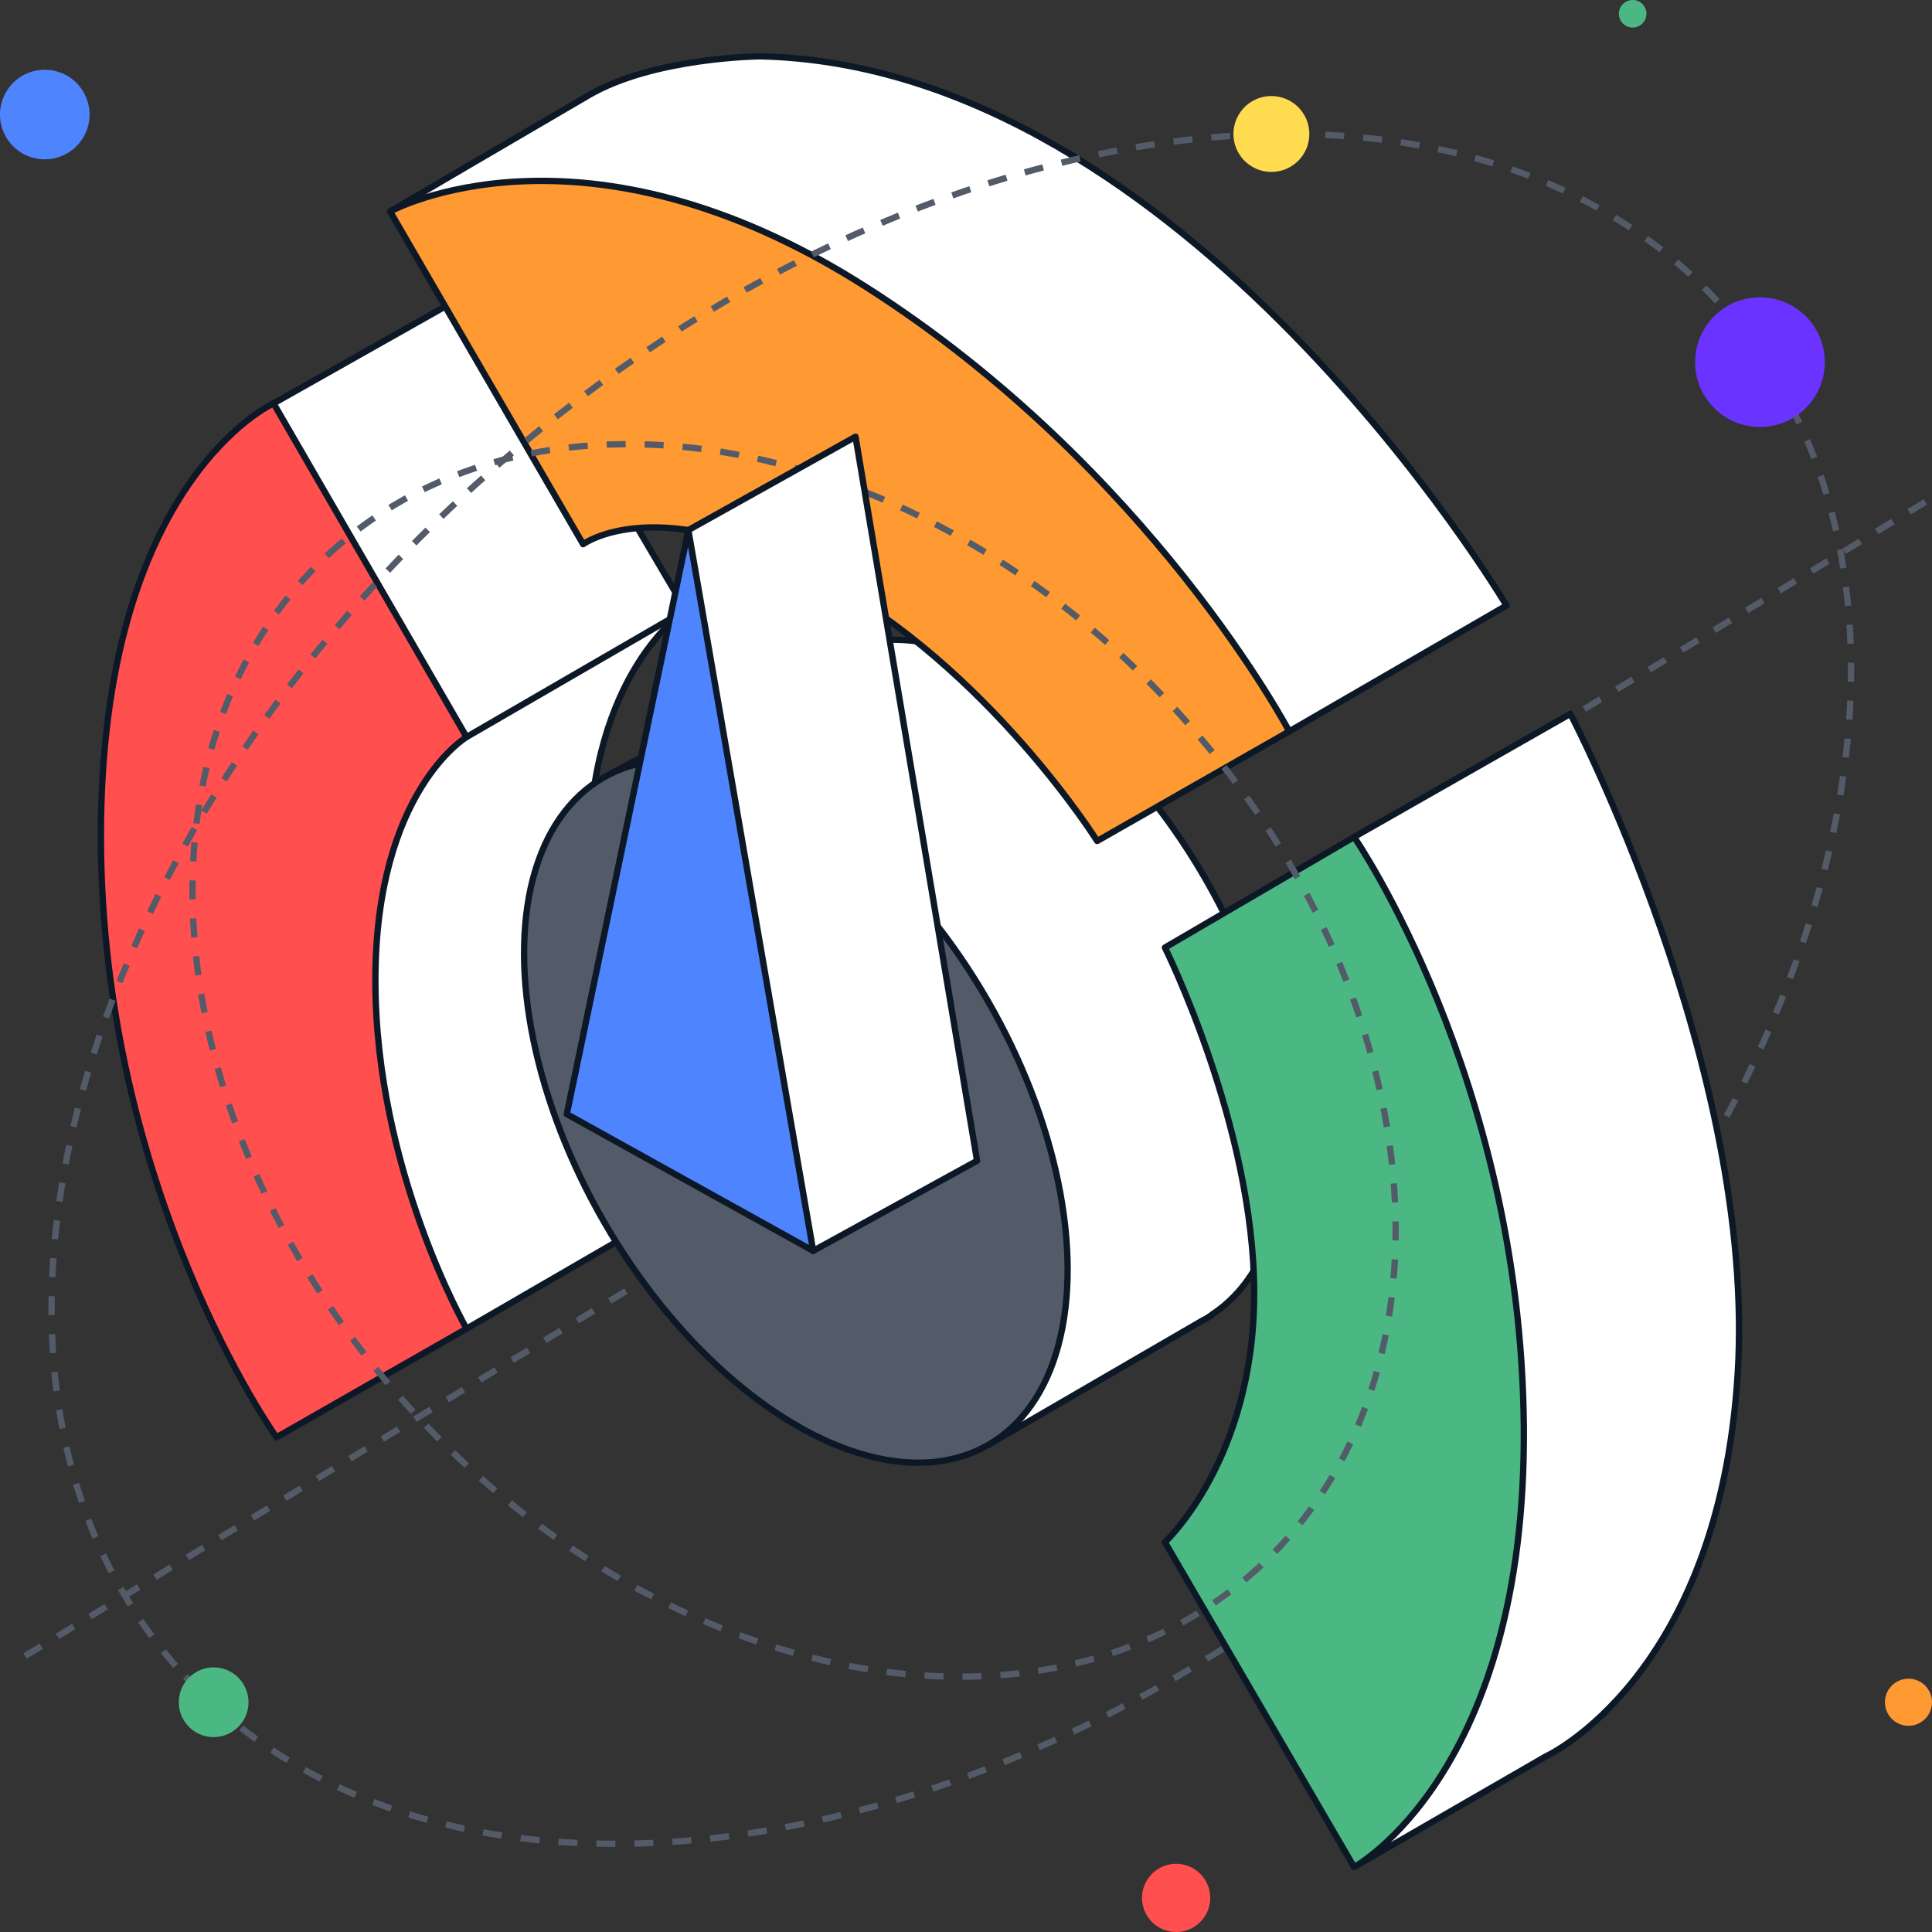
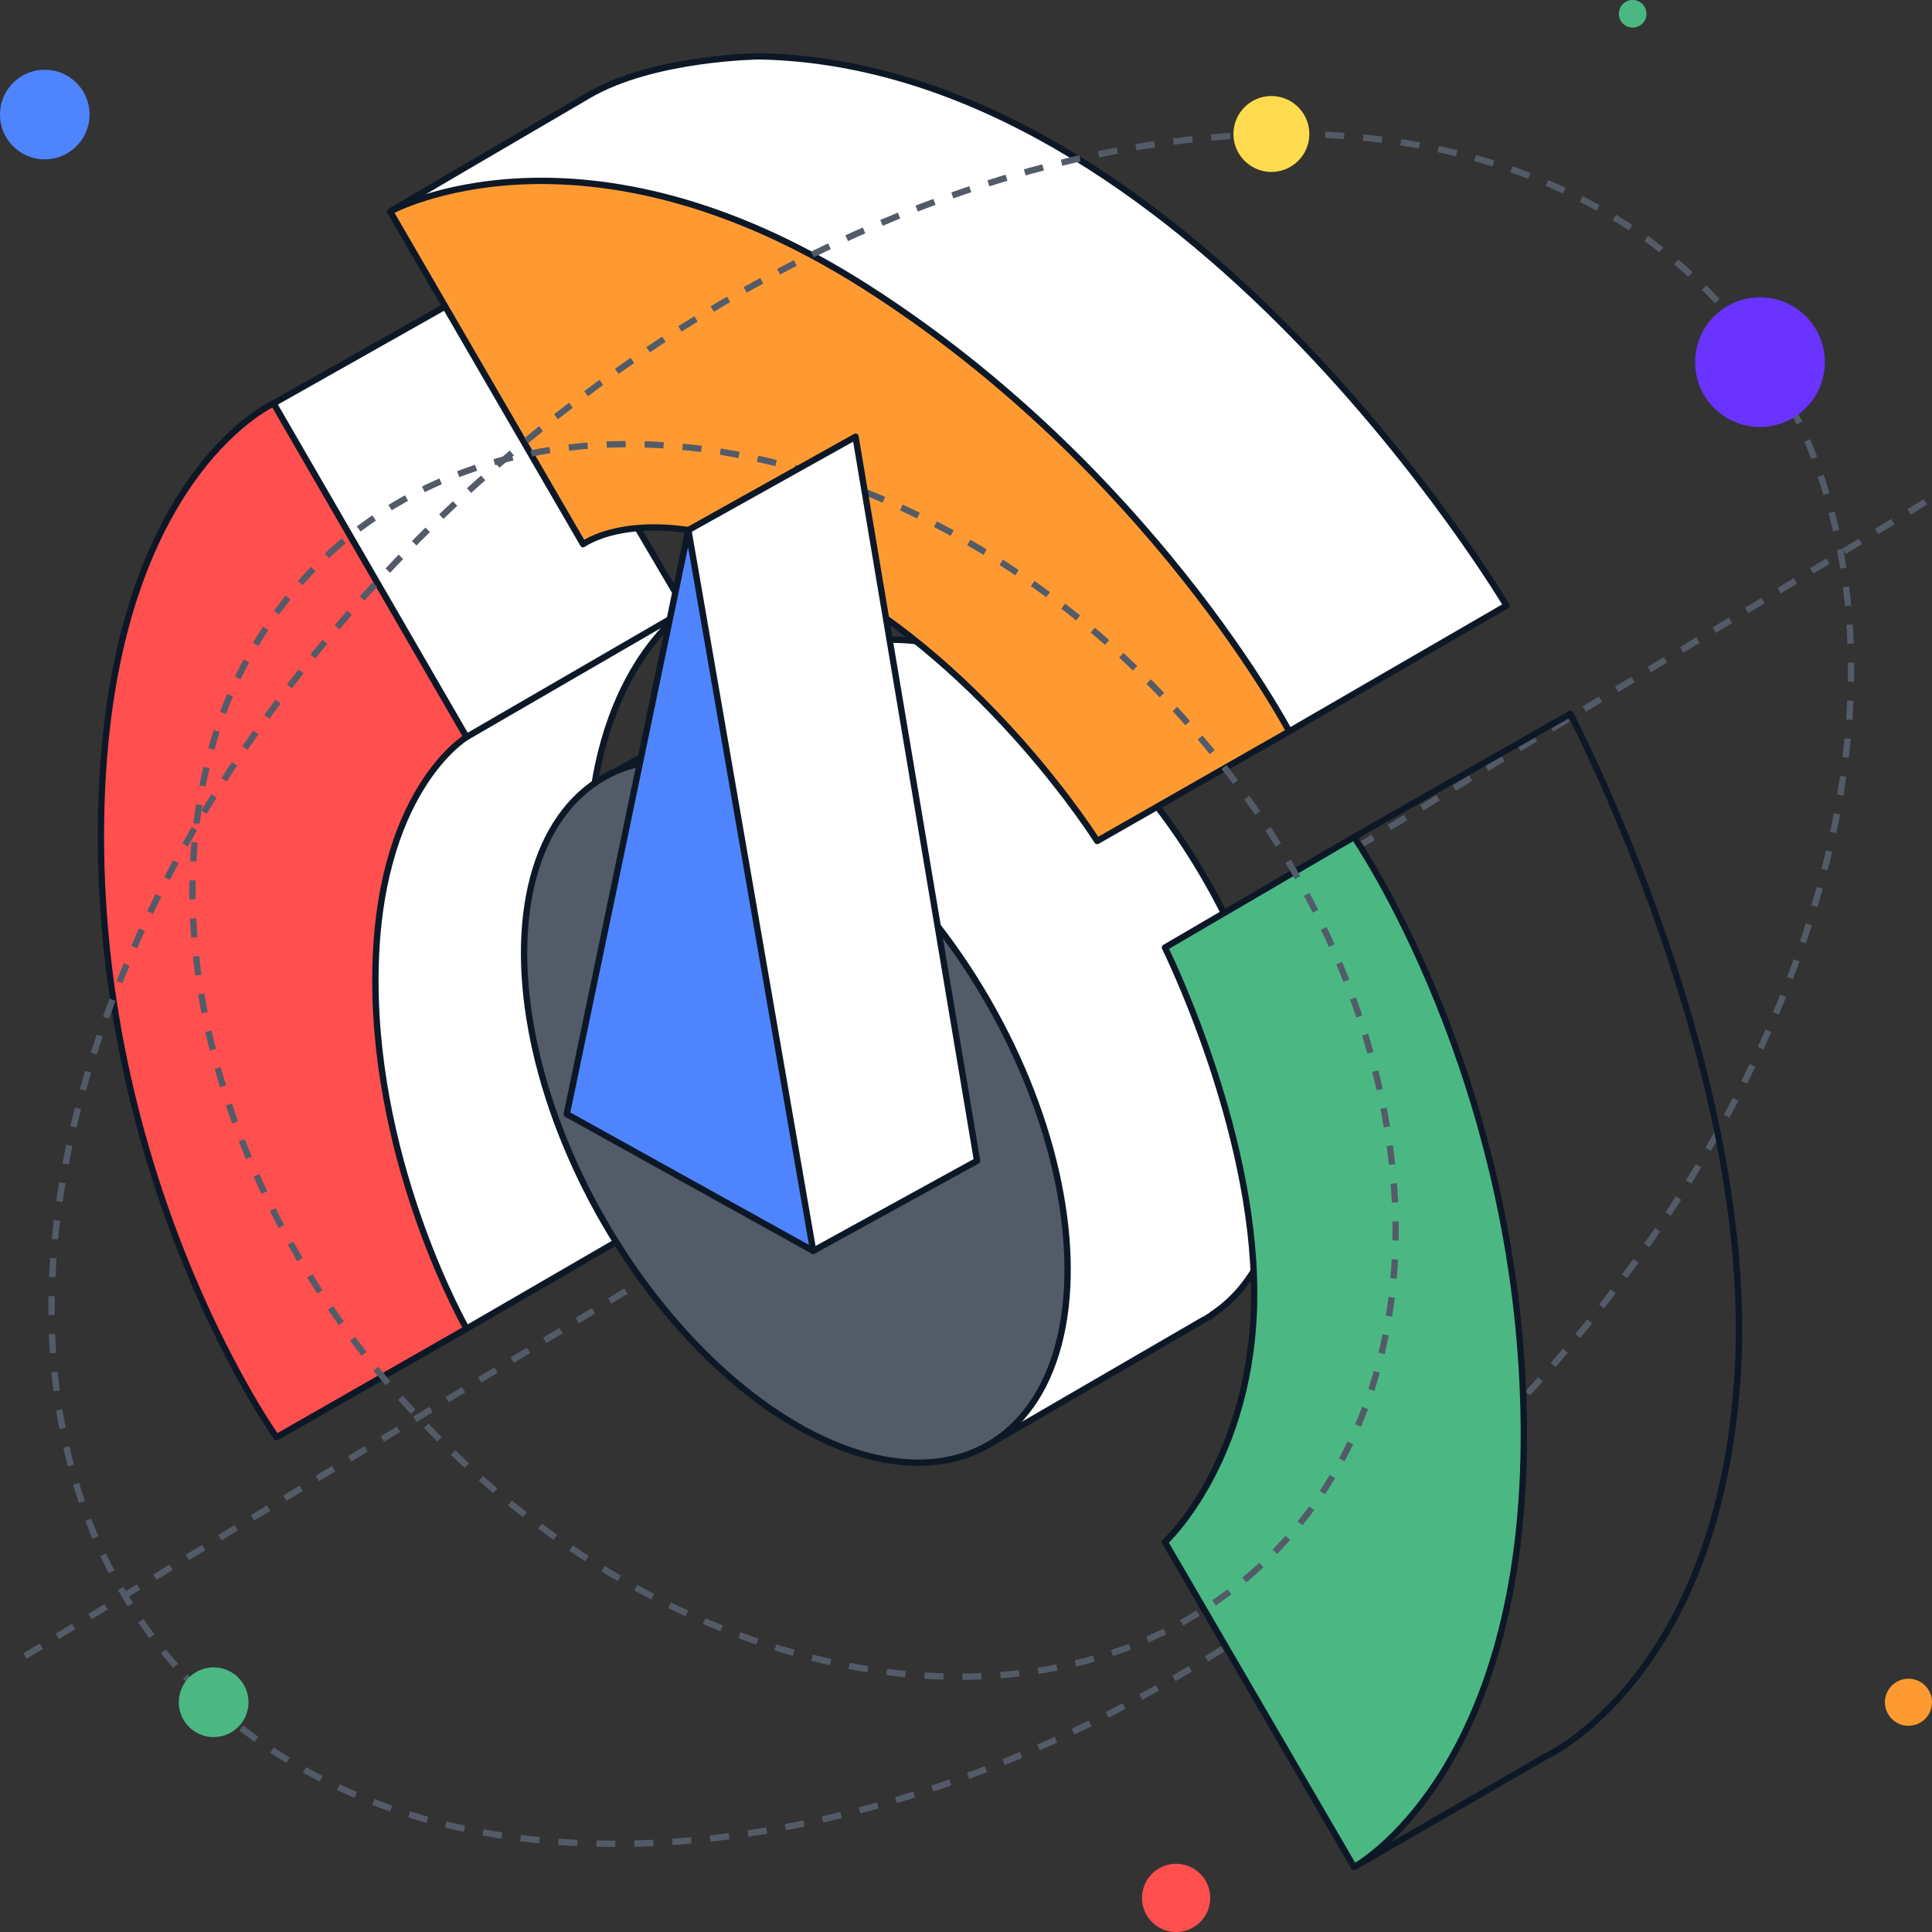
<svg xmlns="http://www.w3.org/2000/svg" id="Group_8480" data-name="Group 8480" width="610" height="610" viewBox="0 0 610 610">
  <rect x="0" y="0" width="610" height="610" fill="#333333" stroke="none" />
  <defs>
    <clipPath id="clip-path">
      <rect id="Rectangle_4730" data-name="Rectangle 4730" width="610" height="610" fill="none" />
    </clipPath>
  </defs>
  <g id="Group_8481" data-name="Group 8481" clip-path="url(#clip-path)">
    <line id="Line_3458" data-name="Line 3458" y1="365.136" x2="601.231" transform="translate(7.888 157.737)" fill="none" stroke="#535b68" stroke-miterlimit="10" stroke-width="2" stroke-dasharray="6 6" />
    <path id="Path_7167" data-name="Path 7167" d="M28.274,36.168A14.137,14.137,0,1,0,14.137,50.305,14.137,14.137,0,0,0,28.274,36.168" fill="#4f84ff" />
    <path id="Path_7168" data-name="Path 7168" d="M545.267,98.508c79.453,91.044,34.214,260.538-101.044,378.575S134.908,617,55.456,525.959" fill="none" stroke="#535b68" stroke-miterlimit="10" stroke-width="2" stroke-dasharray="6 6" />
    <path id="Path_7169" data-name="Path 7169" d="M147.31,419.512l69.21-40.117S185.9,330.633,185.9,271.411s30.624-78.822,30.624-78.822l-69.21-25.417L97.087,209.126,94.331,347.24l26.949,74.416Z" fill="#fff" />
    <path id="Path_7170" data-name="Path 7170" d="M147.31,419.512l69.21-40.117S185.9,330.633,185.9,271.411s30.624-78.822,30.624-78.822l-69.21-25.417L97.087,209.126,94.331,347.24l26.949,74.416Z" fill="none" stroke="#0d1827" stroke-linecap="round" stroke-linejoin="round" stroke-width="2" />
    <path id="Path_7171" data-name="Path 7171" d="M216.52,192.59,155.272,88.469l-68.9,38.892,20.211,98.3,40.73,7.043Z" fill="#fff" />
    <path id="Path_7172" data-name="Path 7172" d="M216.52,192.59,155.272,88.469l-68.9,38.892,20.211,98.3,40.73,7.043Z" fill="none" stroke="#0d1827" stroke-linecap="round" stroke-linejoin="round" stroke-width="2" />
    <path id="Path_7173" data-name="Path 7173" d="M147.31,232.707,86.369,127.361s-54.511,24.5-54.511,136.582S87.287,453.811,87.287,453.811l60.023-34.3s-28.786-50.223-28.786-109.939,28.786-76.866,28.786-76.866" fill="#ff4f4f" />
    <path id="Path_7174" data-name="Path 7174" d="M147.31,232.707,86.369,127.361s-54.511,24.5-54.511,136.582S87.287,453.811,87.287,453.811l60.023-34.3s-28.786-50.223-28.786-109.939S147.31,232.707,147.31,232.707Z" fill="none" stroke="#0d1827" stroke-linecap="round" stroke-linejoin="round" stroke-width="2" />
    <path id="Path_7175" data-name="Path 7175" d="M193.309,244.081l66.936-36.458c33.141-19.136,86.99,12.086,120.273,69.734,32.617,56.495,33.3,117.3,2.121,137.722l.034.109-1.1.64c-.278.169-.513.395-.8.559-.267.154-.563.239-.833.388l-67.861,39.4Z" fill="#fff" />
    <path id="Path_7176" data-name="Path 7176" d="M193.309,244.081l66.936-36.458c33.141-19.136,86.99,12.086,120.273,69.734,32.617,56.495,33.3,117.3,2.121,137.722l.034.109-1.1.64c-.278.169-.513.395-.8.559-.267.154-.563.239-.833.388l-67.861,39.4Z" fill="none" stroke="#0d1827" stroke-linecap="round" stroke-linejoin="round" stroke-width="2" />
    <path id="Path_7177" data-name="Path 7177" d="M190.732,385.82c33.581,58.164,87.91,89.665,121.348,70.359s33.323-82.106-.258-140.27-87.911-89.665-121.349-70.36-33.322,82.107.259,140.271" fill="#535b68" />
    <ellipse id="Ellipse_458" data-name="Ellipse 458" cx="69.911" cy="121.607" rx="69.911" ry="121.607" transform="translate(129.928 280.505) rotate(-30)" fill="none" stroke="#0d1827" stroke-linecap="round" stroke-linejoin="round" stroke-width="2" />
    <path id="Path_7178" data-name="Path 7178" d="M407.053,230.923l68.6-39.734S374.286,20.537,239.847,17.781c0,0-33.38.306-53.9,12.25S123.17,66.779,123.17,66.779l48.08,29.4,143.992,85.985Z" fill="#fff" />
    <path id="Path_7179" data-name="Path 7179" d="M407.053,230.923l68.6-39.734S374.286,20.537,239.847,17.781c0,0-33.38.306-53.9,12.25S123.17,66.779,123.17,66.779l48.08,29.4,143.992,85.985Z" fill="none" stroke="#0d1827" stroke-linecap="round" stroke-linejoin="round" stroke-width="2" />
    <path id="Path_7180" data-name="Path 7180" d="M407.053,230.923l-60.635,34.605s-33.993-54.2-86.359-82.684-75.947-11.025-75.947-11.025L123.17,66.779S183.8,33.4,273.533,90.666s133.52,140.257,133.52,140.257" fill="#ff9a33" />
    <path id="Path_7181" data-name="Path 7181" d="M407.053,230.923l-60.635,34.605s-33.993-54.2-86.359-82.684-75.947-11.025-75.947-11.025L123.17,66.779S183.8,33.4,273.533,90.666,407.053,230.923,407.053,230.923Z" fill="none" stroke="#0d1827" stroke-linecap="round" stroke-linejoin="round" stroke-width="2" />
    <path id="Path_7182" data-name="Path 7182" d="M382.109,599.236A10.764,10.764,0,1,0,371.346,610a10.763,10.763,0,0,0,10.763-10.763" fill="#ff4f4f" />
    <path id="Path_7183" data-name="Path 7183" d="M610,537.459a7.428,7.428,0,1,0-7.428,7.428A7.428,7.428,0,0,0,610,537.459" fill="#ff9a33" />
-     <path id="Path_7184" data-name="Path 7184" d="M427.528,589.5l60.482-34.911s54.664-24.8,60.635-120.811-52.826-208.4-52.826-208.4l-68.291,38.892-5.206,288.476Z" fill="#fff" />
    <path id="Path_7185" data-name="Path 7185" d="M427.528,589.5l60.482-34.911s54.664-24.8,60.635-120.811-52.826-208.4-52.826-208.4l-68.291,38.892-5.206,288.476Z" fill="none" stroke="#0d1827" stroke-linecap="round" stroke-linejoin="round" stroke-width="2" />
    <path id="Path_7186" data-name="Path 7186" d="M427.528,264.275l-59.716,34.911s28.173,56.586,28.173,109.14-28.173,78.584-28.173,78.584L427.528,589.5s54.51-29.4,53.592-139.185-53.592-186.04-53.592-186.04" fill="#4bb884" />
    <path id="Path_7187" data-name="Path 7187" d="M427.528,264.275l-59.716,34.911s28.173,56.586,28.173,109.14-28.173,78.584-28.173,78.584L427.528,589.5s54.51-29.4,53.592-139.185S427.528,264.275,427.528,264.275Z" fill="none" stroke="#0d1827" stroke-linecap="round" stroke-linejoin="round" stroke-width="2" />
    <path id="Path_7188" data-name="Path 7188" d="M55.456,525.959C-24,434.915,21.242,265.421,156.5,147.384S465.814,7.464,545.266,98.508" fill="none" stroke="#535b68" stroke-miterlimit="10" stroke-width="2" stroke-dasharray="6 6" />
    <path id="Path_7189" data-name="Path 7189" d="M397.4,494.926c-66.632,61.046-186.324,38.849-267.338-49.578S37.393,235.748,104.025,174.7" fill="none" stroke="#535b68" stroke-miterlimit="10" stroke-width="2" stroke-dasharray="6 6" />
    <path id="Path_7190" data-name="Path 7190" d="M104.025,174.7c66.632-61.046,186.324-38.849,267.338,49.579s92.674,209.6,26.041,270.647" fill="none" stroke="#535b68" stroke-miterlimit="10" stroke-width="2" stroke-dasharray="6 6" />
    <path id="Path_7191" data-name="Path 7191" d="M217.335,167.365l52.782-29.476L308.5,366.5,256.75,394.945l-39.415-79.516Z" fill="#fff" />
    <path id="Path_7192" data-name="Path 7192" d="M217.335,167.365l52.782-29.476L308.5,366.5,256.75,394.945l-39.415-79.516Z" fill="none" stroke="#0d1827" stroke-linecap="round" stroke-linejoin="round" stroke-width="2" />
    <path id="Path_7193" data-name="Path 7193" d="M256.75,394.944l-39.415-227.58L178.948,351.759Z" fill="#4f84ff" />
    <path id="Path_7194" data-name="Path 7194" d="M256.75,394.944l-39.415-227.58L178.948,351.759Z" fill="none" stroke="#0d1827" stroke-linecap="round" stroke-linejoin="round" stroke-width="2" />
    <path id="Path_7195" data-name="Path 7195" d="M413.4,42.305A11.975,11.975,0,1,0,401.43,54.279,11.975,11.975,0,0,0,413.4,42.305" fill="#ffdc4f" />
    <path id="Path_7196" data-name="Path 7196" d="M576.157,114.339a20.473,20.473,0,1,0-20.474,20.474,20.474,20.474,0,0,0,20.474-20.474" fill="#6b33ff" />
    <path id="Path_7197" data-name="Path 7197" d="M78.455,537.459a11,11,0,1,0-11,11,11,11,0,0,0,11-11" fill="#4bb884" />
    <path id="Path_7198" data-name="Path 7198" d="M515.49,8.7a4.352,4.352,0,1,0-4.351-4.351A4.351,4.351,0,0,0,515.49,8.7" fill="#4bb884" />
  </g>
</svg>